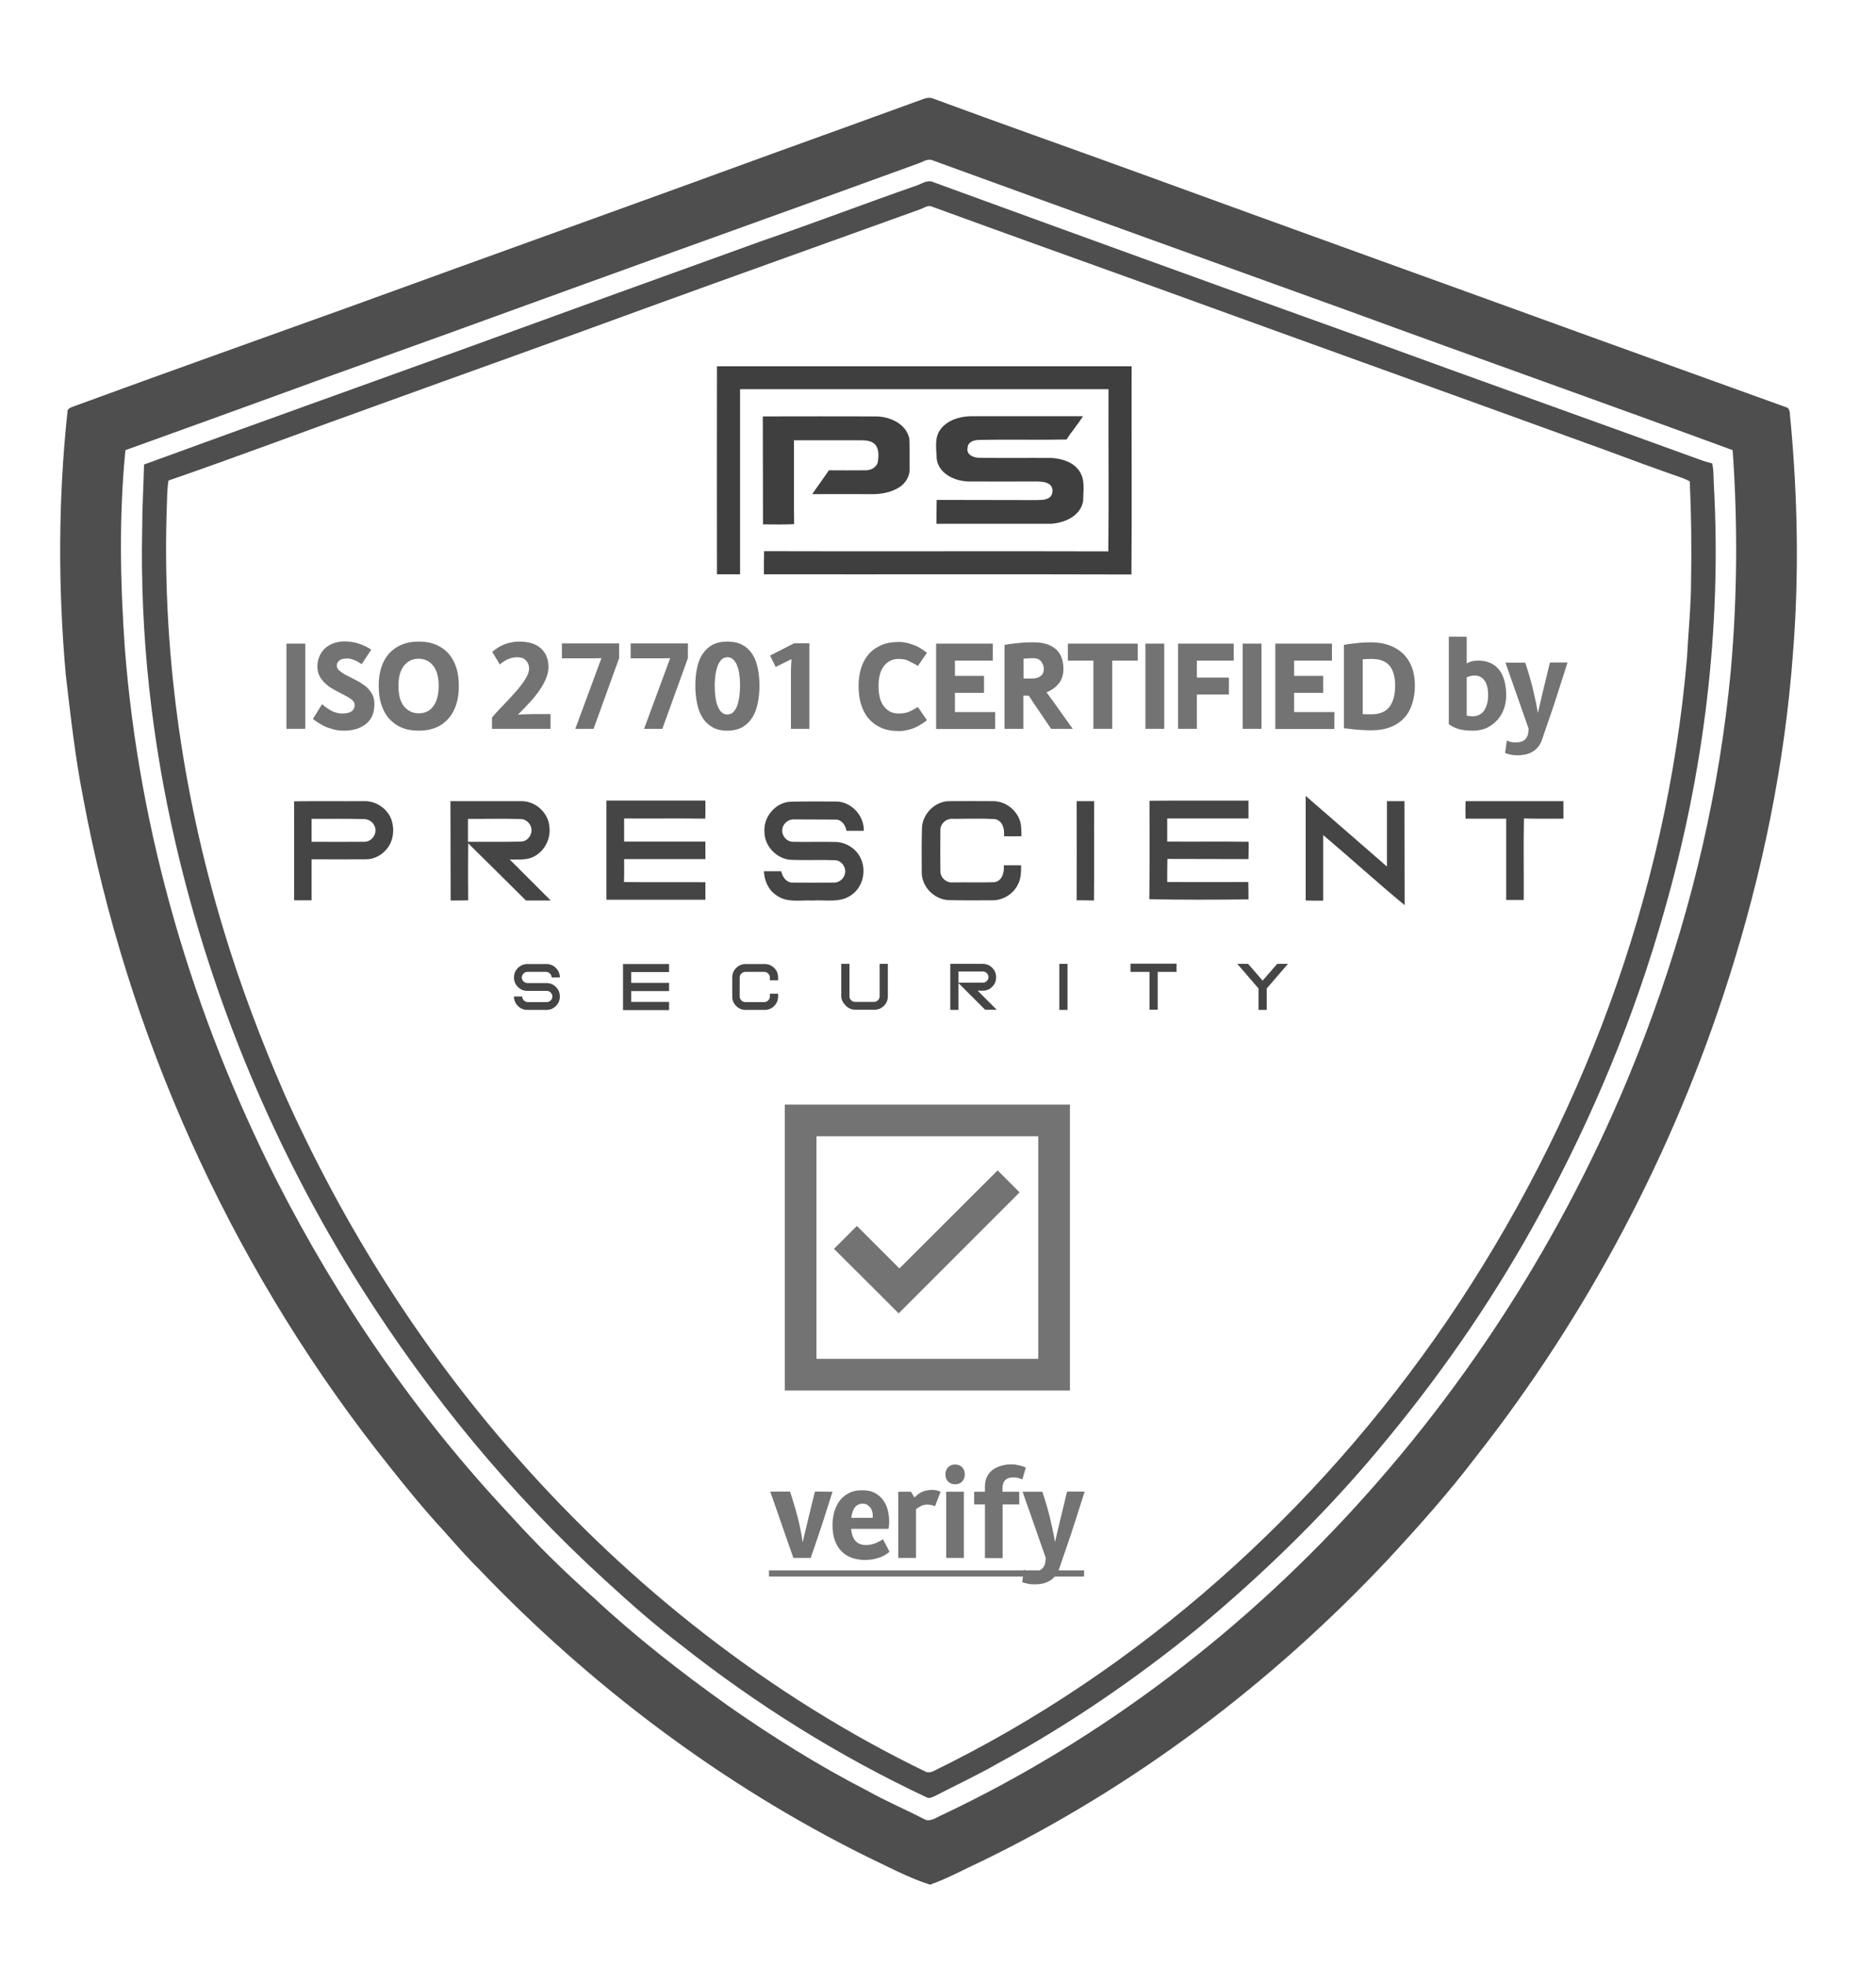
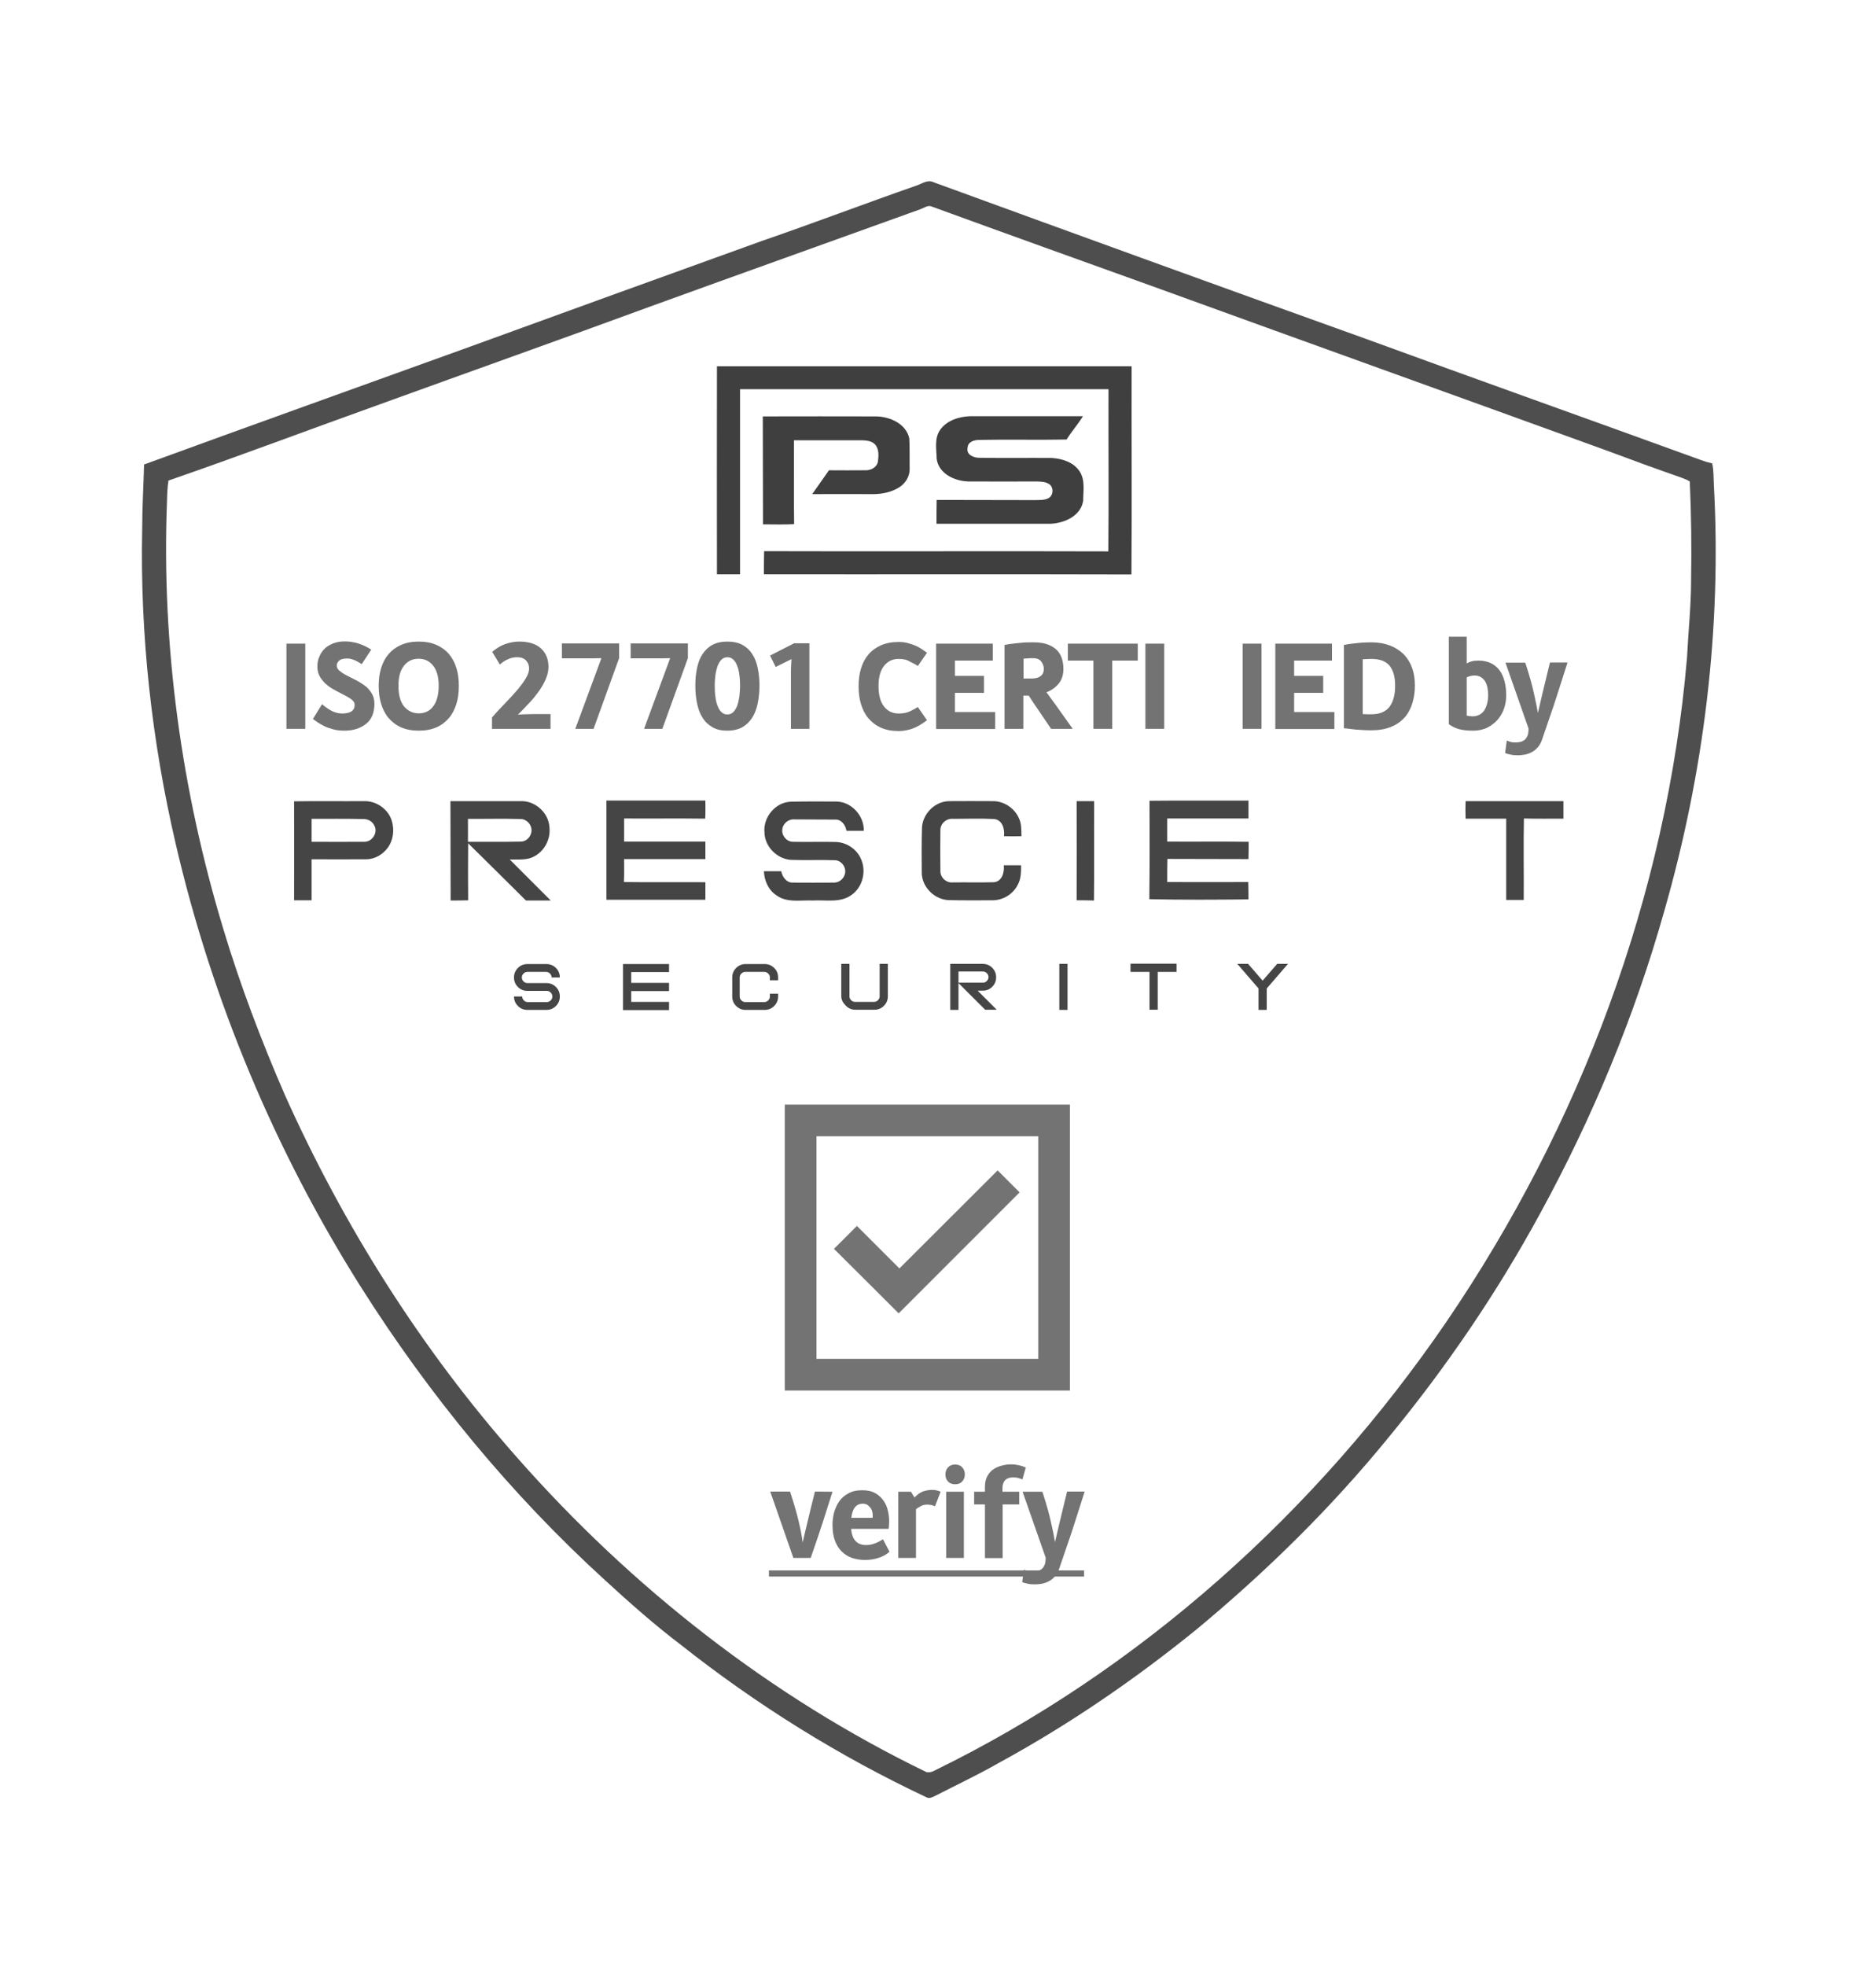
<svg xmlns="http://www.w3.org/2000/svg" width="147" height="154" viewBox="0 0 147 154" fill="none">
  <path d="M41.328 79.106C41.035 79.106 40.787 79.004 40.583 78.8C40.378 78.595 40.276 78.347 40.276 78.055H40.919C40.919 78.172 40.962 78.274 41.05 78.362C41.138 78.449 41.24 78.493 41.357 78.493H42.846C42.963 78.493 43.065 78.449 43.153 78.362C43.241 78.274 43.284 78.172 43.284 78.055C43.284 77.938 43.241 77.836 43.153 77.749C43.065 77.661 42.963 77.617 42.846 77.617H41.328C41.035 77.617 40.787 77.515 40.583 77.311C40.378 77.106 40.276 76.858 40.276 76.566C40.276 76.274 40.378 76.026 40.583 75.821C40.787 75.617 41.035 75.515 41.328 75.515H42.817C43.109 75.515 43.357 75.617 43.562 75.821C43.766 76.026 43.868 76.274 43.868 76.566H43.226C43.226 76.449 43.182 76.347 43.095 76.259C43.007 76.172 42.905 76.128 42.788 76.128H41.328C41.211 76.128 41.108 76.172 41.021 76.259C40.933 76.347 40.889 76.449 40.889 76.566C40.889 76.683 40.933 76.785 41.021 76.873C41.108 76.96 41.211 77.004 41.328 77.004H42.817C43.109 77.004 43.357 77.106 43.562 77.311C43.766 77.515 43.868 77.763 43.868 78.055C43.868 78.347 43.766 78.595 43.562 78.8C43.357 79.004 43.109 79.106 42.817 79.106H41.328Z" fill="#454545" />
  <path d="M52.426 75.5V76.142H49.462V76.989H52.426V77.632H49.462V78.478H52.426V79.121H48.819V75.514H52.426V75.5Z" fill="#454545" />
  <path d="M60.969 76.566V76.785H60.327V76.566C60.327 76.449 60.283 76.347 60.195 76.259C60.108 76.172 60.006 76.128 59.889 76.128H58.399C58.282 76.128 58.18 76.172 58.093 76.259C58.005 76.347 57.961 76.449 57.961 76.566V78.055C57.961 78.172 58.005 78.274 58.093 78.362C58.18 78.449 58.282 78.493 58.399 78.493H59.889C60.006 78.493 60.108 78.449 60.195 78.362C60.283 78.274 60.327 78.172 60.327 78.055V77.836H60.969V78.055C60.969 78.347 60.867 78.595 60.663 78.8C60.458 79.004 60.21 79.106 59.918 79.106H58.428C58.136 79.106 57.888 79.004 57.684 78.8C57.479 78.595 57.377 78.347 57.377 78.055V76.566C57.377 76.274 57.479 76.025 57.684 75.821C57.888 75.617 58.136 75.514 58.428 75.514H59.918C60.21 75.514 60.458 75.617 60.663 75.821C60.867 76.011 60.969 76.259 60.969 76.566Z" fill="#454545" />
  <path d="M65.92 78.04V75.5H66.562V78.04C66.562 78.157 66.606 78.259 66.694 78.347C66.781 78.435 66.883 78.478 67 78.478H68.49C68.607 78.478 68.709 78.435 68.796 78.347C68.884 78.259 68.928 78.157 68.928 78.04V75.5H69.57V78.04C69.57 78.332 69.468 78.581 69.264 78.785C69.059 78.989 68.811 79.092 68.519 79.092H67.029C66.737 79.092 66.489 78.989 66.285 78.785C66.08 78.581 65.92 78.332 65.92 78.04Z" fill="#454545" />
  <path d="M75.105 77.004V79.106H74.462V75.5H77.003C77.295 75.5 77.544 75.602 77.748 75.806C77.953 76.011 78.055 76.259 78.055 76.551C78.055 76.843 77.953 77.091 77.748 77.296C77.544 77.5 77.295 77.602 77.003 77.602H76.609L78.099 79.092H77.193L75.105 77.004ZM75.105 76.128V76.975H77.018C77.135 76.975 77.237 76.931 77.325 76.843C77.412 76.755 77.456 76.653 77.456 76.537C77.456 76.42 77.412 76.317 77.325 76.23C77.237 76.142 77.135 76.099 77.018 76.099H75.105V76.128Z" fill="#454545" />
  <path d="M83.648 79.106H83.006V75.5H83.648V79.106Z" fill="#454545" />
  <path d="M90.716 76.128V79.092H90.073V76.128H88.584V75.485H92.191V76.128H90.716Z" fill="#454545" />
  <path d="M99.259 77.427V79.106H98.616V77.427L96.952 75.5H97.799L98.938 76.814L100.077 75.5H100.924L99.259 77.427Z" fill="#454545" />
  <path d="M22.445 57.089V50.416H23.92V57.089H22.445Z" fill="#737373" />
  <path d="M26.987 57.234C26.68 57.234 26.388 57.205 26.125 57.132C25.863 57.059 25.629 56.986 25.424 56.884C25.22 56.782 25.03 56.68 24.884 56.577C24.738 56.475 24.607 56.388 24.519 56.315L25.235 55.161C25.527 55.409 25.804 55.599 26.052 55.716C26.315 55.833 26.564 55.891 26.826 55.891C26.929 55.891 27.045 55.877 27.148 55.862C27.265 55.847 27.367 55.818 27.469 55.76C27.571 55.716 27.644 55.643 27.703 55.555C27.761 55.468 27.79 55.351 27.79 55.205C27.79 55.059 27.717 54.928 27.571 54.811C27.425 54.694 27.235 54.577 27.031 54.475C26.812 54.358 26.578 54.241 26.33 54.11C26.082 53.978 25.833 53.833 25.629 53.657C25.41 53.482 25.235 53.278 25.089 53.044C24.942 52.81 24.869 52.533 24.869 52.197C24.869 51.934 24.913 51.686 25.016 51.453C25.103 51.219 25.249 51 25.424 50.825C25.6 50.65 25.833 50.504 26.096 50.401C26.359 50.299 26.666 50.241 27.016 50.241C27.381 50.241 27.732 50.299 28.068 50.401C28.404 50.504 28.739 50.664 29.09 50.883L28.345 52.022C28.17 51.905 28.024 51.832 27.892 51.759C27.761 51.701 27.644 51.657 27.542 51.628C27.44 51.599 27.352 51.584 27.294 51.584C27.221 51.584 27.177 51.584 27.148 51.584C26.87 51.584 26.68 51.642 26.564 51.759C26.447 51.876 26.388 51.993 26.388 52.124C26.388 52.285 26.461 52.431 26.607 52.548C26.753 52.664 26.943 52.796 27.148 52.898C27.367 53.015 27.6 53.132 27.863 53.263C28.126 53.395 28.36 53.541 28.579 53.701C28.798 53.862 28.973 54.066 29.119 54.3C29.265 54.533 29.338 54.811 29.338 55.132C29.338 55.804 29.134 56.329 28.71 56.68C28.258 57.045 27.688 57.234 26.987 57.234Z" fill="#737373" />
  <path d="M32.814 57.234C32.288 57.234 31.821 57.147 31.427 56.972C31.032 56.797 30.711 56.548 30.448 56.242C30.185 55.935 29.995 55.555 29.864 55.132C29.733 54.709 29.674 54.227 29.674 53.73C29.674 53.219 29.733 52.752 29.864 52.329C29.995 51.905 30.185 51.54 30.448 51.234C30.711 50.927 31.032 50.693 31.427 50.518C31.821 50.343 32.288 50.255 32.814 50.255C33.34 50.255 33.807 50.343 34.201 50.518C34.595 50.693 34.917 50.927 35.179 51.234C35.442 51.54 35.632 51.905 35.764 52.329C35.895 52.752 35.953 53.219 35.953 53.73C35.953 54.241 35.895 54.709 35.764 55.132C35.632 55.555 35.442 55.935 35.179 56.242C34.917 56.548 34.595 56.797 34.201 56.972C33.792 57.147 33.34 57.234 32.814 57.234ZM32.814 55.877C33.047 55.877 33.252 55.833 33.442 55.745C33.632 55.658 33.807 55.526 33.938 55.336C34.084 55.161 34.187 54.928 34.26 54.665C34.333 54.402 34.376 54.081 34.376 53.716C34.376 53.029 34.23 52.504 33.938 52.139C33.646 51.774 33.267 51.599 32.799 51.599C32.332 51.599 31.952 51.774 31.66 52.139C31.368 52.504 31.222 53.015 31.222 53.716C31.222 54.431 31.368 54.971 31.66 55.336C31.967 55.687 32.346 55.877 32.814 55.877Z" fill="#737373" />
  <path d="M38.553 56.198C38.918 55.774 39.283 55.395 39.634 55.03C39.984 54.665 40.291 54.329 40.568 54.008C40.831 53.687 41.05 53.395 41.211 53.117C41.371 52.84 41.459 52.592 41.459 52.373C41.459 52.124 41.386 51.92 41.225 51.745C41.079 51.569 40.831 51.482 40.524 51.482C40.291 51.482 40.057 51.526 39.824 51.628C39.59 51.73 39.371 51.861 39.166 52.051L38.568 51.058C38.918 50.766 39.254 50.562 39.604 50.445C39.955 50.328 40.305 50.255 40.67 50.255C41.43 50.255 41.999 50.431 42.394 50.796C42.788 51.161 42.978 51.642 42.978 52.241C42.978 52.548 42.905 52.854 42.773 53.175C42.642 53.482 42.467 53.803 42.248 54.11C42.029 54.417 41.78 54.738 41.488 55.044C41.196 55.351 40.904 55.672 40.583 55.979C40.758 55.964 40.962 55.95 41.152 55.95C41.357 55.95 41.561 55.935 41.766 55.935H43.138V57.089H38.553V56.198Z" fill="#737373" />
  <path d="M44.043 50.401H48.512V51.555L46.511 57.089H45.08L47.125 51.555C46.891 51.555 46.657 51.569 46.409 51.569C46.161 51.569 45.898 51.569 45.606 51.569H45.139H44.029V50.401H44.043Z" fill="#737373" />
  <path d="M49.432 50.401H53.901V51.555L51.9 57.089H50.469L52.513 51.555C52.28 51.555 52.046 51.569 51.798 51.569C51.55 51.569 51.287 51.569 50.995 51.569H50.527H49.417V50.401H49.432Z" fill="#737373" />
  <path d="M56.997 57.234C56.53 57.234 56.136 57.147 55.814 56.957C55.493 56.767 55.23 56.519 55.04 56.198C54.836 55.877 54.704 55.512 54.617 55.074C54.529 54.65 54.485 54.183 54.485 53.701C54.485 53.219 54.529 52.752 54.617 52.343C54.704 51.92 54.836 51.555 55.04 51.248C55.245 50.942 55.493 50.693 55.814 50.518C56.136 50.343 56.53 50.255 56.997 50.255C57.464 50.255 57.859 50.343 58.18 50.518C58.501 50.693 58.764 50.942 58.954 51.248C59.158 51.555 59.29 51.92 59.377 52.343C59.465 52.767 59.509 53.219 59.509 53.701C59.509 54.183 59.465 54.65 59.377 55.074C59.29 55.497 59.158 55.877 58.954 56.198C58.749 56.519 58.501 56.767 58.18 56.957C57.859 57.132 57.464 57.234 56.997 57.234ZM56.997 55.964C57.172 55.964 57.318 55.906 57.45 55.789C57.567 55.672 57.669 55.512 57.757 55.307C57.83 55.103 57.888 54.869 57.932 54.592C57.961 54.314 57.99 54.022 57.99 53.687C57.99 53.395 57.975 53.117 57.932 52.84C57.903 52.577 57.844 52.343 57.757 52.139C57.684 51.934 57.581 51.774 57.45 51.657C57.333 51.54 57.172 51.482 56.997 51.482C56.822 51.482 56.676 51.54 56.544 51.657C56.428 51.774 56.325 51.934 56.238 52.139C56.165 52.343 56.106 52.577 56.062 52.84C56.033 53.102 56.004 53.38 56.004 53.687C56.004 54.008 56.019 54.314 56.062 54.592C56.092 54.869 56.15 55.103 56.238 55.307C56.311 55.512 56.413 55.672 56.544 55.789C56.676 55.92 56.822 55.964 56.997 55.964Z" fill="#737373" />
  <path d="M61.977 55.935V52.679C61.977 52.489 61.977 52.3 61.991 52.124C62.006 51.949 62.006 51.774 62.02 51.628L60.779 52.241L60.341 51.35L62.225 50.387H63.422V55.935V57.089H61.977V55.935Z" fill="#737373" />
  <path d="M70.417 51.613C69.95 51.613 69.57 51.788 69.278 52.153C68.986 52.518 68.84 53.029 68.84 53.73C68.84 54.446 68.986 54.986 69.278 55.351C69.57 55.716 69.95 55.891 70.417 55.891C70.768 55.891 71.06 55.833 71.308 55.716C71.556 55.599 71.761 55.482 71.921 55.38L72.637 56.417C72.52 56.504 72.389 56.592 72.243 56.694C72.097 56.796 71.921 56.884 71.746 56.972C71.556 57.059 71.352 57.132 71.133 57.176C70.914 57.234 70.666 57.264 70.417 57.264C69.892 57.264 69.424 57.176 69.03 57.001C68.636 56.826 68.314 56.577 68.052 56.271C67.789 55.964 67.599 55.585 67.467 55.161C67.336 54.738 67.278 54.256 67.278 53.76C67.278 53.248 67.336 52.781 67.467 52.358C67.599 51.934 67.789 51.569 68.052 51.263C68.314 50.956 68.636 50.723 69.03 50.547C69.424 50.372 69.892 50.285 70.417 50.285C70.68 50.285 70.914 50.314 71.133 50.372C71.352 50.431 71.556 50.504 71.746 50.577C71.936 50.664 72.097 50.752 72.243 50.854C72.389 50.956 72.52 51.044 72.637 51.131L71.921 52.168C71.761 52.051 71.556 51.949 71.308 51.832C71.06 51.672 70.768 51.613 70.417 51.613Z" fill="#737373" />
  <path d="M73.352 57.089V50.416H77.792V51.745H74.827V52.942H77.105V54.271H74.827V55.775H77.981V57.103H73.352V57.089Z" fill="#737373" />
  <path d="M84.057 57.089H82.363L81.282 55.497C81.165 55.337 81.063 55.176 80.946 55.001C80.829 54.825 80.727 54.65 80.61 54.49H80.187V57.089H78.712V50.518C78.916 50.474 79.135 50.445 79.369 50.416C79.573 50.387 79.822 50.372 80.085 50.343C80.347 50.314 80.654 50.314 80.975 50.314C81.384 50.314 81.735 50.358 82.041 50.46C82.334 50.562 82.582 50.708 82.772 50.883C82.962 51.059 83.108 51.292 83.195 51.54C83.283 51.803 83.327 52.081 83.327 52.402C83.327 52.854 83.21 53.234 82.962 53.541C82.713 53.847 82.392 54.081 81.998 54.227C82.115 54.373 82.217 54.519 82.319 54.665C82.407 54.782 82.509 54.913 82.596 55.044C82.699 55.176 82.786 55.307 82.859 55.41L84.057 57.089ZM80.888 53.146C81.18 53.146 81.399 53.073 81.56 52.942C81.72 52.811 81.793 52.621 81.793 52.402C81.793 52.183 81.72 51.993 81.589 51.818C81.457 51.642 81.238 51.555 80.961 51.555C80.815 51.555 80.669 51.555 80.552 51.569C80.435 51.569 80.318 51.584 80.201 51.599V53.146H80.888Z" fill="#737373" />
  <path d="M85.678 57.089V51.745H83.677V50.416H89.153V51.745H87.153V57.089H85.678Z" fill="#737373" />
  <path d="M89.752 57.089V50.416H91.227V57.089H89.752Z" fill="#737373" />
-   <path d="M92.308 57.089V50.416H96.674V51.745H93.783V53.073H96.294V54.402H93.783V57.089H92.308Z" fill="#737373" />
  <path d="M97.375 57.089V50.416H98.85V57.089H97.375Z" fill="#737373" />
  <path d="M99.931 57.089V50.416H104.37V51.745H101.406V52.942H103.684V54.271H101.406V55.775H104.56V57.103H99.931V57.089Z" fill="#737373" />
  <path d="M105.305 50.518C105.509 50.474 105.728 50.445 105.962 50.416C106.166 50.387 106.4 50.372 106.648 50.343C106.911 50.328 107.174 50.314 107.451 50.314C107.992 50.314 108.488 50.401 108.912 50.562C109.335 50.723 109.686 50.956 109.992 51.248C110.284 51.555 110.503 51.905 110.65 52.314C110.796 52.723 110.869 53.19 110.869 53.701C110.869 54.212 110.796 54.679 110.664 55.103C110.533 55.526 110.328 55.906 110.051 56.212C109.773 56.519 109.423 56.767 108.985 56.943C108.547 57.118 108.036 57.205 107.451 57.205C107.174 57.205 106.896 57.191 106.648 57.176C106.385 57.161 106.166 57.147 105.962 57.118C105.728 57.089 105.509 57.059 105.305 57.045V50.518ZM107.466 51.613C107.232 51.613 106.999 51.628 106.78 51.642V55.935C106.896 55.935 107.013 55.95 107.13 55.95C107.232 55.95 107.349 55.95 107.466 55.95C108.094 55.95 108.561 55.76 108.868 55.38C109.16 55.001 109.321 54.446 109.321 53.716C109.321 53.03 109.175 52.504 108.882 52.139C108.576 51.788 108.109 51.613 107.466 51.613Z" fill="#737373" />
  <path d="M114.928 49.861V51.964C115.045 51.905 115.162 51.847 115.323 51.803C115.469 51.759 115.658 51.745 115.863 51.745C116.228 51.745 116.549 51.818 116.827 51.949C117.104 52.08 117.323 52.27 117.498 52.504C117.674 52.737 117.805 53.029 117.893 53.365C117.98 53.701 118.024 54.066 118.024 54.46C118.024 54.825 117.966 55.176 117.849 55.511C117.732 55.847 117.557 56.139 117.338 56.388C117.119 56.636 116.841 56.84 116.535 57.001C116.213 57.147 115.863 57.234 115.454 57.234C114.972 57.234 114.578 57.191 114.286 57.103C113.994 57.015 113.745 56.884 113.526 56.723V49.876H114.928V49.861ZM116.608 54.475C116.608 53.935 116.505 53.54 116.316 53.292C116.126 53.044 115.877 52.913 115.556 52.913C115.425 52.913 115.308 52.927 115.206 52.956C115.104 52.986 115.001 53.015 114.928 53.059V56.052C115.001 56.066 115.074 56.081 115.147 56.096C115.22 56.096 115.308 56.11 115.396 56.11C115.761 56.11 116.067 55.964 116.286 55.672C116.491 55.351 116.608 54.957 116.608 54.475Z" fill="#737373" />
  <path d="M117.966 51.905H119.514L119.601 52.168C119.85 52.942 120.054 53.657 120.185 54.27C120.331 54.898 120.434 55.424 120.507 55.847C120.594 55.453 120.711 54.957 120.857 54.343C121.003 53.73 121.193 52.971 121.412 52.051L121.456 51.891H122.829C122.551 52.752 122.303 53.541 122.069 54.27C121.836 55.001 121.631 55.628 121.441 56.154C121.222 56.782 121.032 57.351 120.857 57.862C120.77 58.125 120.667 58.344 120.521 58.505C120.375 58.68 120.229 58.811 120.054 58.899C119.879 59.001 119.704 59.059 119.514 59.103C119.324 59.133 119.134 59.162 118.959 59.162C118.71 59.162 118.506 59.147 118.345 59.103C118.185 59.074 118.039 59.03 117.937 58.986L118.068 58.008C118.199 58.067 118.316 58.096 118.418 58.125C118.521 58.154 118.623 58.154 118.725 58.154C118.973 58.154 119.163 58.125 119.309 58.052C119.455 57.979 119.557 57.892 119.616 57.775C119.689 57.658 119.733 57.541 119.747 57.424C119.762 57.307 119.777 57.191 119.777 57.074L117.966 51.905Z" fill="#737373" />
  <path d="M65.233 116.849C64.955 117.71 64.722 118.455 64.517 119.097C64.313 119.74 64.123 120.28 63.977 120.718C63.802 121.229 63.656 121.667 63.524 122.032H62.166L60.355 116.834H61.903L61.991 117.097C62.239 117.871 62.444 118.572 62.59 119.2C62.736 119.827 62.838 120.368 62.896 120.82C62.984 120.412 63.115 119.886 63.261 119.273C63.407 118.645 63.597 117.886 63.816 116.995L63.86 116.834L65.233 116.849Z" fill="#737373" />
  <path d="M66.693 119.725C66.752 120.587 67.146 121.025 67.862 121.025C68.095 121.025 68.314 120.981 68.519 120.908C68.723 120.835 68.957 120.718 69.19 120.572L69.701 121.55C69.453 121.769 69.161 121.93 68.825 122.032C68.504 122.134 68.154 122.193 67.774 122.193C67.409 122.193 67.088 122.134 66.766 122.032C66.46 121.93 66.182 121.755 65.963 121.536C65.729 121.317 65.554 121.025 65.423 120.674C65.291 120.324 65.233 119.915 65.233 119.433C65.233 119.127 65.277 118.82 65.35 118.499C65.437 118.178 65.569 117.886 65.744 117.623C65.919 117.36 66.168 117.141 66.474 116.98C66.766 116.805 67.146 116.732 67.584 116.732C67.978 116.732 68.314 116.805 68.592 116.966C68.855 117.112 69.074 117.316 69.234 117.55C69.395 117.783 69.512 118.046 69.57 118.324C69.643 118.616 69.672 118.893 69.672 119.156C69.672 119.273 69.672 119.375 69.658 119.477C69.658 119.579 69.643 119.682 69.629 119.755H66.693V119.725ZM67.613 117.783C67.336 117.783 67.131 117.886 66.985 118.075C66.839 118.265 66.752 118.543 66.708 118.893H68.373C68.373 118.864 68.387 118.835 68.387 118.805C68.387 118.776 68.387 118.747 68.387 118.732C68.387 118.44 68.314 118.207 68.154 118.046C67.993 117.856 67.818 117.783 67.613 117.783Z" fill="#737373" />
  <path d="M73.265 117.988C73.09 117.9 72.871 117.856 72.651 117.856C72.476 117.856 72.33 117.886 72.184 117.959C72.038 118.032 71.892 118.119 71.775 118.221V122.032H70.388V116.849H71.381L71.658 117.302C71.731 117.229 71.805 117.156 71.892 117.083C71.98 117.009 72.067 116.951 72.184 116.893C72.286 116.834 72.418 116.79 72.549 116.761C72.695 116.732 72.856 116.703 73.031 116.703C73.133 116.703 73.236 116.717 73.352 116.732C73.469 116.761 73.586 116.79 73.703 116.849L73.265 117.988Z" fill="#737373" />
  <path d="M75.602 115.491C75.602 115.71 75.528 115.9 75.397 116.046C75.266 116.192 75.076 116.265 74.842 116.265C74.609 116.265 74.419 116.192 74.287 116.046C74.141 115.9 74.083 115.71 74.083 115.491C74.083 115.258 74.156 115.082 74.287 114.936C74.433 114.79 74.609 114.717 74.842 114.717C75.076 114.717 75.266 114.79 75.397 114.936C75.528 115.082 75.602 115.258 75.602 115.491ZM75.528 116.849V122.032H74.141V116.849H75.528Z" fill="#737373" />
  <path d="M79.865 117.842H78.566V122.047H77.178V117.842H76.332V116.849H77.178V116.44C77.178 116.104 77.252 115.827 77.383 115.593C77.514 115.374 77.675 115.184 77.879 115.068C78.084 114.936 78.303 114.849 78.537 114.79C78.77 114.732 79.004 114.703 79.223 114.703C79.457 114.703 79.661 114.732 79.851 114.776C80.041 114.819 80.216 114.878 80.377 114.951L80.114 115.885C80.012 115.841 79.895 115.798 79.778 115.768C79.661 115.739 79.53 115.725 79.384 115.725C79.106 115.725 78.902 115.798 78.756 115.944C78.624 116.09 78.551 116.309 78.551 116.572V116.849H79.865V117.842Z" fill="#737373" />
  <path d="M80.129 116.849H81.677L81.764 117.112C82.012 117.886 82.217 118.601 82.348 119.214C82.494 119.842 82.597 120.368 82.669 120.791C82.757 120.397 82.874 119.9 83.02 119.287C83.166 118.674 83.356 117.915 83.575 116.995L83.619 116.834H84.992C84.714 117.696 84.466 118.484 84.232 119.214C83.998 119.944 83.794 120.572 83.604 121.098C83.385 121.726 83.195 122.295 83.02 122.806C82.932 123.069 82.83 123.288 82.684 123.448C82.538 123.624 82.392 123.755 82.217 123.843C82.042 123.945 81.866 124.003 81.677 124.047C81.487 124.076 81.297 124.105 81.122 124.105C80.873 124.105 80.669 124.091 80.508 124.047C80.348 124.018 80.202 123.974 80.099 123.93L80.231 122.952C80.362 123.01 80.479 123.04 80.581 123.069C80.683 123.098 80.786 123.098 80.888 123.098C81.136 123.098 81.326 123.069 81.472 122.996C81.618 122.923 81.72 122.835 81.779 122.718C81.852 122.602 81.896 122.485 81.91 122.368C81.925 122.251 81.939 122.134 81.939 122.018L80.129 116.849Z" fill="#737373" />
  <path d="M60.253 123.492V123.01H84.948V123.492H60.253Z" fill="#737373" />
-   <path d="M72.316 7.768C72.578 7.665 72.885 7.607 73.163 7.738C78.464 9.695 83.779 11.564 89.08 13.491C101.128 17.886 113.205 22.222 125.267 26.602C130.218 28.384 135.154 30.165 140.09 31.946C140.309 32.194 140.236 32.559 140.294 32.866C140.864 38.925 140.98 45.043 140.498 51.117C139.856 59.848 138.074 68.492 135.402 76.829C131.094 90.32 124.376 103.037 115.614 114.162C113.482 116.966 111.131 119.594 108.736 122.178C99.653 131.844 88.876 139.991 76.901 145.802C75.558 146.415 74.258 147.145 72.871 147.627C71.147 147.072 69.541 146.196 67.905 145.422C56.559 139.801 46.292 132.063 37.545 122.923C36.581 121.974 35.705 120.966 34.814 119.959C32.916 117.915 31.178 115.71 29.455 113.52C17.904 98.642 9.959 80.99 6.513 62.476C5.885 59.293 5.535 56.081 5.155 52.869C4.542 46.021 4.556 39.1 5.286 32.267C5.272 32.048 5.462 31.961 5.622 31.888C12.982 29.187 20.357 26.573 27.732 23.916C38.757 19.901 49.797 15.959 60.823 11.929C64.649 10.542 68.49 9.169 72.316 7.768ZM71.951 12.805C63.057 16.046 54.134 19.229 45.226 22.456C38.655 24.85 32.069 27.23 25.468 29.596C20.255 31.494 15.041 33.392 9.828 35.261C9.317 40.429 9.419 45.642 9.784 50.81C10.909 65.279 15.1 79.457 21.642 92.393C26.505 101.956 32.653 110.892 39.998 118.703C42.028 120.952 44.19 123.083 46.468 125.098C49.783 128.194 53.375 130.997 57.07 133.625C60.56 136.063 64.181 138.327 67.964 140.268C69.439 141.101 71.016 141.758 72.52 142.546C72.987 142.692 73.425 142.327 73.849 142.152C86.495 136.166 97.813 127.464 107.115 117.024C116.885 106.088 124.522 93.254 129.502 79.471C132.656 70.799 134.759 61.731 135.621 52.548C136.132 46.795 136.176 41.013 135.767 35.261C125.808 31.596 115.804 28.062 105.845 24.412C94.907 20.456 83.954 16.528 73.031 12.542C72.651 12.411 72.286 12.703 71.951 12.805Z" fill="#4E4E4E" />
  <path d="M71.834 14.528C72.257 14.382 72.695 14.046 73.163 14.279C84.451 18.397 95.754 22.5 107.072 26.559C115.775 29.741 124.523 32.852 133.241 36.02C133.547 36.137 133.854 36.224 134.161 36.297C134.292 36.837 134.263 37.392 134.292 37.932C134.92 49.19 133.518 60.534 130.408 71.368C128.086 79.603 124.785 87.546 120.682 95.05C117.309 101.256 113.307 107.125 108.824 112.571C104.341 118.075 99.244 123.083 93.783 127.61C88.934 131.552 83.75 135.1 78.259 138.093C76.624 139.027 74.915 139.83 73.236 140.692C73.046 140.779 72.827 140.896 72.622 140.794C65.759 137.567 59.29 133.538 53.346 128.836C51.287 127.274 49.345 125.551 47.432 123.799C40.042 117.068 33.646 109.286 28.301 100.847C21.569 90.188 16.619 78.391 13.771 66.112C11.887 58.023 10.967 49.715 11.142 41.422C11.142 39.743 11.245 38.064 11.289 36.385C19.598 33.348 27.936 30.369 36.26 27.362C44.073 24.515 51.871 21.697 59.684 18.879C63.758 17.477 67.774 15.944 71.834 14.528ZM72.141 16.382C65.102 18.922 58.048 21.434 51.01 23.989C43.971 26.573 36.903 29.084 29.849 31.64C24.3 33.625 18.78 35.713 13.201 37.641C13.114 38.181 13.099 38.736 13.085 39.276C12.647 50.577 14.224 61.936 17.495 72.755C18.824 77.179 20.474 81.515 22.314 85.75C26.929 96.043 33.018 105.694 40.51 114.162C49.476 124.339 60.37 132.895 72.593 138.808C72.768 138.838 72.944 138.823 73.104 138.75C89.343 130.851 103.187 118.382 113.351 103.519C123.836 88.129 130.598 70.127 132.189 51.54C132.292 49.496 132.511 47.467 132.511 45.408C132.554 42.838 132.525 40.269 132.408 37.714C132.219 37.582 132.014 37.524 131.81 37.436C129.765 36.721 127.721 35.976 125.691 35.217C113.95 30.953 102.18 26.734 90.438 22.47C84.641 20.383 78.843 18.309 73.046 16.192C72.725 16.032 72.418 16.28 72.141 16.382Z" fill="#4E4E4E" />
  <path d="M81.355 89.005V106.439H63.977V89.005H81.355ZM83.838 86.523H61.494V108.921H83.838V86.523Z" fill="#737373" />
  <path d="M78.172 91.677L70.476 99.357L67.146 96.028L65.35 97.824L68.694 101.153L70.418 102.876L79.895 93.4L78.172 91.677Z" fill="#737373" />
  <path d="M56.179 28.69C67.015 28.69 77.836 28.69 88.671 28.69C88.657 34.122 88.701 39.553 88.657 44.999C79.062 44.97 69.454 44.999 59.859 44.984C59.859 44.371 59.859 43.773 59.874 43.174C68.869 43.203 77.865 43.159 86.846 43.189C86.89 38.954 86.846 34.72 86.861 30.486C77.237 30.486 67.614 30.486 57.99 30.486C57.99 35.319 57.99 40.152 57.99 44.984C57.391 44.984 56.778 44.984 56.179 44.984C56.179 39.553 56.164 34.122 56.179 28.69Z" fill="#3F3F3F" />
  <path d="M73.689 33.64C74.215 32.924 75.149 32.632 76.011 32.603C78.961 32.603 81.91 32.603 84.86 32.603C84.466 33.231 83.97 33.8 83.575 34.428C81.297 34.472 79.034 34.414 76.756 34.457C76.361 34.457 75.836 34.589 75.821 35.071C75.689 35.626 76.317 35.874 76.77 35.859C78.654 35.888 80.552 35.859 82.436 35.874C83.254 35.932 84.13 36.209 84.597 36.925C85.05 37.611 84.875 38.473 84.875 39.232C84.685 40.429 83.385 40.984 82.305 41.028C79.326 41.028 76.347 41.028 73.382 41.028C73.382 40.4 73.382 39.787 73.397 39.159C75.967 39.173 78.552 39.159 81.122 39.173C81.458 39.159 81.808 39.188 82.115 39.042C82.568 38.852 82.597 38.108 82.159 37.889C81.881 37.728 81.56 37.728 81.268 37.713C79.472 37.713 77.676 37.728 75.879 37.713C74.813 37.684 73.557 37.115 73.397 35.947C73.382 35.188 73.192 34.311 73.689 33.64Z" fill="#3F3F3F" />
  <path d="M59.772 32.618C62.751 32.603 65.73 32.618 68.695 32.618C69.761 32.647 71.002 33.202 71.25 34.341C71.294 35.129 71.265 35.932 71.279 36.721C71.294 37.319 70.944 37.874 70.447 38.181C69.834 38.56 69.103 38.706 68.403 38.706C66.811 38.692 65.234 38.706 63.642 38.706C64.08 38.078 64.518 37.465 64.956 36.837C65.905 36.837 66.869 36.852 67.818 36.837C68.257 36.852 68.738 36.589 68.797 36.122C68.855 35.684 68.884 35.144 68.549 34.793C68.271 34.516 67.862 34.501 67.512 34.487C65.745 34.487 63.978 34.487 62.211 34.487C62.225 36.677 62.196 38.867 62.225 41.057C61.407 41.101 60.59 41.072 59.787 41.072C59.787 38.239 59.772 35.421 59.772 32.618Z" fill="#3F3F3F" />
-   <path d="M102.311 62.345C104.443 64.184 106.561 66.039 108.678 67.878C108.678 66.17 108.678 64.462 108.678 62.754C109.131 62.754 109.583 62.754 110.051 62.754C110.065 65.469 110.051 68.185 110.065 70.901C107.904 69.119 105.83 67.221 103.684 65.411C103.684 67.119 103.684 68.842 103.684 70.55C103.231 70.55 102.764 70.55 102.311 70.536C102.311 67.791 102.311 65.075 102.311 62.345Z" fill="#454545" />
  <path d="M23.044 62.768C24.869 62.739 26.709 62.768 28.535 62.754C29.499 62.724 30.448 63.396 30.711 64.331C30.915 65.031 30.813 65.849 30.36 66.433C29.966 66.959 29.338 67.309 28.695 67.309C27.264 67.324 25.848 67.309 24.417 67.309C24.417 68.375 24.417 69.455 24.417 70.521C23.964 70.521 23.497 70.521 23.044 70.521C23.044 67.937 23.058 65.353 23.044 62.768ZM24.417 64.141C24.417 64.739 24.417 65.338 24.417 65.937C25.789 65.937 27.162 65.951 28.549 65.937C29.163 65.951 29.63 65.221 29.338 64.681C29.177 64.301 28.768 64.126 28.374 64.155C27.06 64.126 25.731 64.141 24.417 64.141Z" fill="#454545" />
  <path d="M35.296 62.754C37.18 62.754 39.049 62.754 40.933 62.754C41.999 62.783 42.977 63.688 43.05 64.769C43.167 65.674 42.7 66.623 41.897 67.061C41.313 67.411 40.597 67.309 39.94 67.324C41.006 68.404 42.087 69.455 43.153 70.536C42.51 70.536 41.853 70.536 41.211 70.536C39.706 69.046 38.202 67.543 36.684 66.053C36.669 67.543 36.669 69.032 36.684 70.521C36.231 70.536 35.763 70.536 35.311 70.536C35.296 67.937 35.311 65.338 35.296 62.754ZM36.669 64.141C36.669 64.739 36.669 65.338 36.669 65.937C38.056 65.937 39.429 65.951 40.816 65.922C41.225 65.922 41.561 65.586 41.634 65.192C41.736 64.681 41.313 64.155 40.787 64.155C39.414 64.112 38.042 64.155 36.669 64.141Z" fill="#454545" />
  <path d="M47.519 62.71C50.104 62.71 52.689 62.71 55.273 62.71C55.273 63.177 55.288 63.659 55.259 64.126C53.141 64.097 51.024 64.126 48.906 64.112C48.906 64.71 48.906 65.309 48.906 65.922C51.024 65.922 53.156 65.922 55.273 65.922C55.273 66.375 55.273 66.827 55.273 67.294C53.141 67.294 51.024 67.294 48.906 67.294C48.906 67.893 48.921 68.492 48.892 69.09C51.024 69.12 53.141 69.09 55.273 69.105C55.273 69.558 55.273 70.025 55.273 70.477C52.689 70.477 50.104 70.477 47.519 70.477C47.519 67.893 47.519 65.294 47.519 62.71Z" fill="#454545" />
  <path d="M59.903 65.207C59.786 64.024 60.75 62.841 61.962 62.797C63.13 62.768 64.313 62.783 65.481 62.783C66.693 62.768 67.716 63.878 67.686 65.075C67.234 65.075 66.781 65.075 66.328 65.075C66.255 64.652 65.963 64.199 65.481 64.199C64.4 64.184 63.334 64.199 62.254 64.184C61.801 64.141 61.363 64.491 61.305 64.929C61.217 65.411 61.611 65.922 62.108 65.937C63.232 65.966 64.357 65.922 65.467 65.951C66.284 65.966 67.073 66.462 67.423 67.192C67.92 68.171 67.628 69.484 66.708 70.112C65.832 70.74 64.707 70.477 63.7 70.536C62.75 70.492 61.655 70.74 60.837 70.127C60.209 69.718 59.888 68.974 59.859 68.243C60.312 68.243 60.764 68.243 61.217 68.243C61.305 68.681 61.611 69.134 62.093 69.134C63.159 69.149 64.24 69.134 65.306 69.134C65.729 69.163 66.124 68.842 66.211 68.433C66.328 67.951 65.948 67.411 65.452 67.382C64.284 67.338 63.115 67.397 61.962 67.353C60.881 67.28 59.917 66.302 59.903 65.207Z" fill="#454545" />
  <path d="M72.243 64.9C72.257 63.776 73.25 62.754 74.389 62.754C75.514 62.739 76.624 62.754 77.748 62.754C78.639 62.724 79.5 63.294 79.851 64.111C80.055 64.549 80.026 65.031 80.041 65.499C79.588 65.513 79.121 65.513 78.668 65.499C78.741 64.944 78.551 64.228 77.909 64.155C76.843 64.097 75.762 64.141 74.696 64.141C74.17 64.082 73.674 64.506 73.688 65.031C73.674 66.112 73.674 67.178 73.688 68.258C73.688 68.754 74.17 69.178 74.667 69.119C75.747 69.105 76.828 69.134 77.894 69.105C78.537 69.032 78.712 68.302 78.653 67.776C79.106 67.776 79.559 67.776 80.011 67.776C80.011 68.287 80.011 68.813 79.763 69.28C79.398 70.039 78.58 70.536 77.733 70.521C76.609 70.521 75.499 70.536 74.374 70.507C73.265 70.492 72.257 69.514 72.228 68.404C72.213 67.236 72.213 66.068 72.243 64.9Z" fill="#454545" />
  <path d="M84.363 62.754C84.816 62.754 85.283 62.754 85.736 62.754C85.721 65.353 85.751 67.951 85.721 70.536C85.269 70.521 84.816 70.521 84.363 70.521C84.363 67.937 84.378 65.338 84.363 62.754Z" fill="#454545" />
  <path d="M90.073 62.724C92.658 62.695 95.243 62.724 97.828 62.71C97.828 63.177 97.828 63.644 97.828 64.112C95.71 64.112 93.578 64.112 91.461 64.112C91.461 64.71 91.461 65.309 91.461 65.922C93.593 65.937 95.71 65.907 97.842 65.937C97.842 66.389 97.842 66.842 97.828 67.294C95.71 67.28 93.593 67.294 91.475 67.28C91.461 67.879 91.461 68.492 91.461 69.09C93.578 69.09 95.696 69.105 97.813 69.09C97.828 69.543 97.828 69.996 97.828 70.448C95.243 70.477 92.644 70.492 90.059 70.434C90.088 67.879 90.088 65.294 90.073 62.724Z" fill="#454545" />
  <path d="M114.841 62.754C117.396 62.754 119.952 62.754 122.508 62.754C122.508 63.206 122.508 63.659 122.508 64.126C121.471 64.126 120.448 64.141 119.412 64.112C119.368 66.243 119.412 68.36 119.397 70.492C118.944 70.492 118.477 70.492 118.024 70.492C118.024 68.375 118.024 66.243 118.024 64.126C116.958 64.126 115.892 64.126 114.841 64.126C114.826 63.659 114.826 63.206 114.841 62.754Z" fill="#454545" />
</svg>